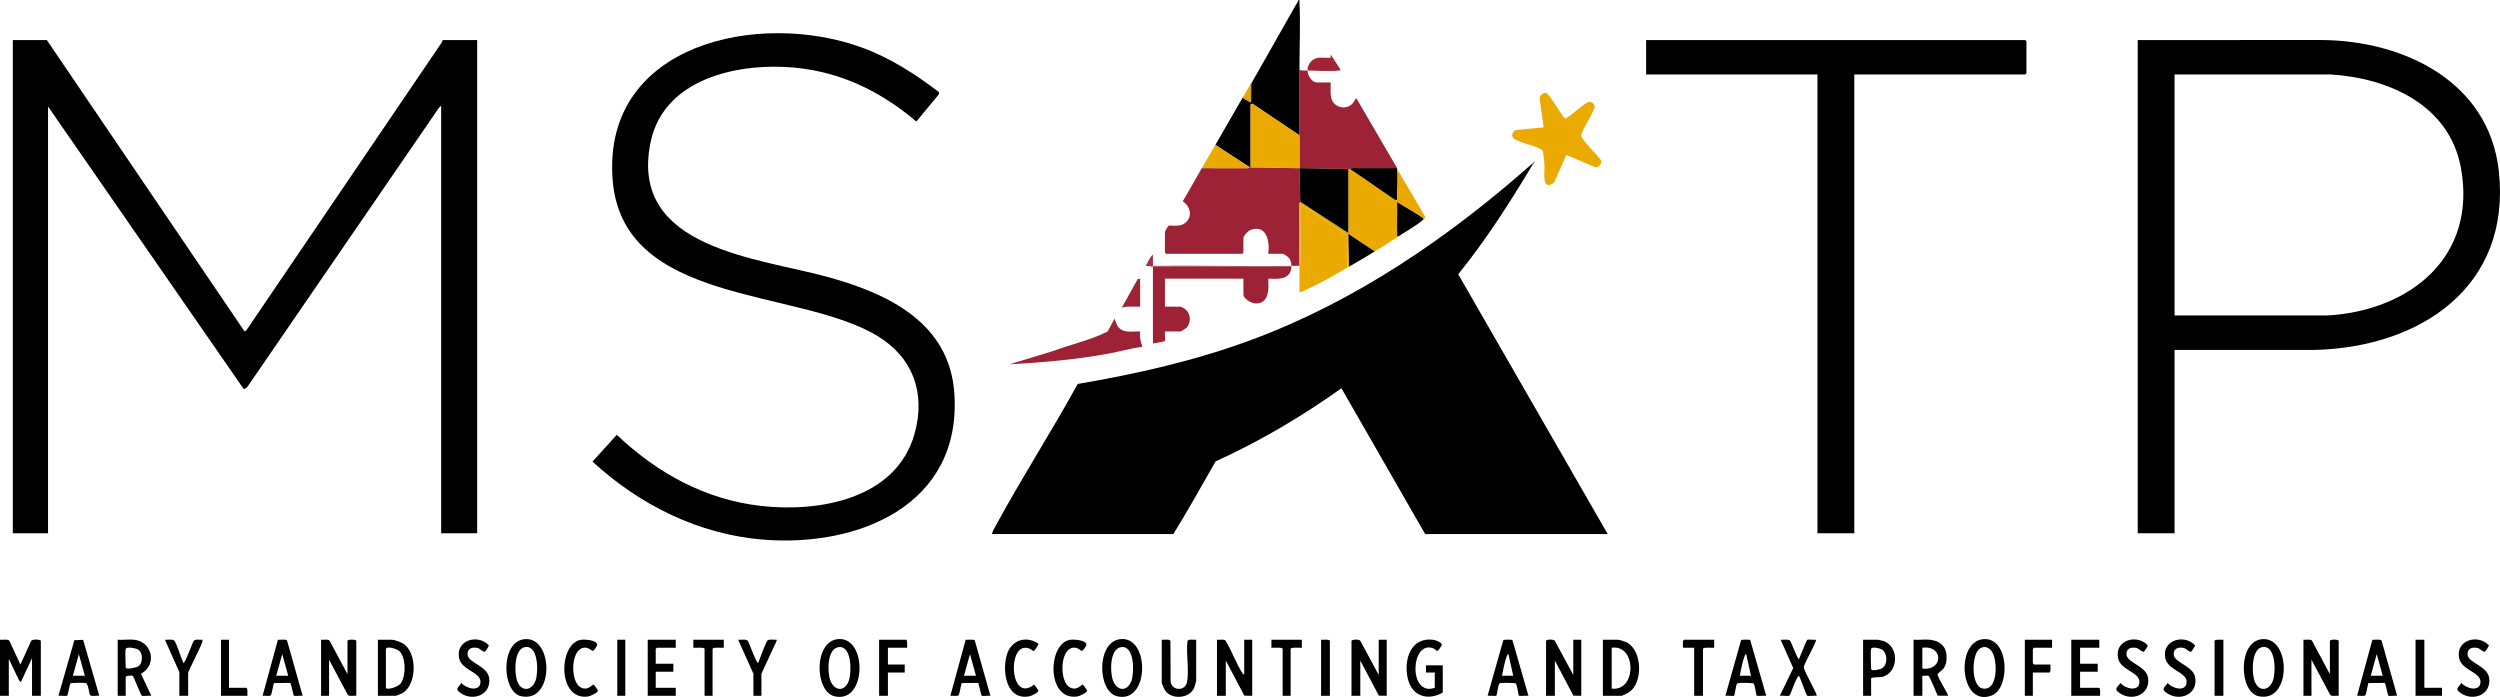
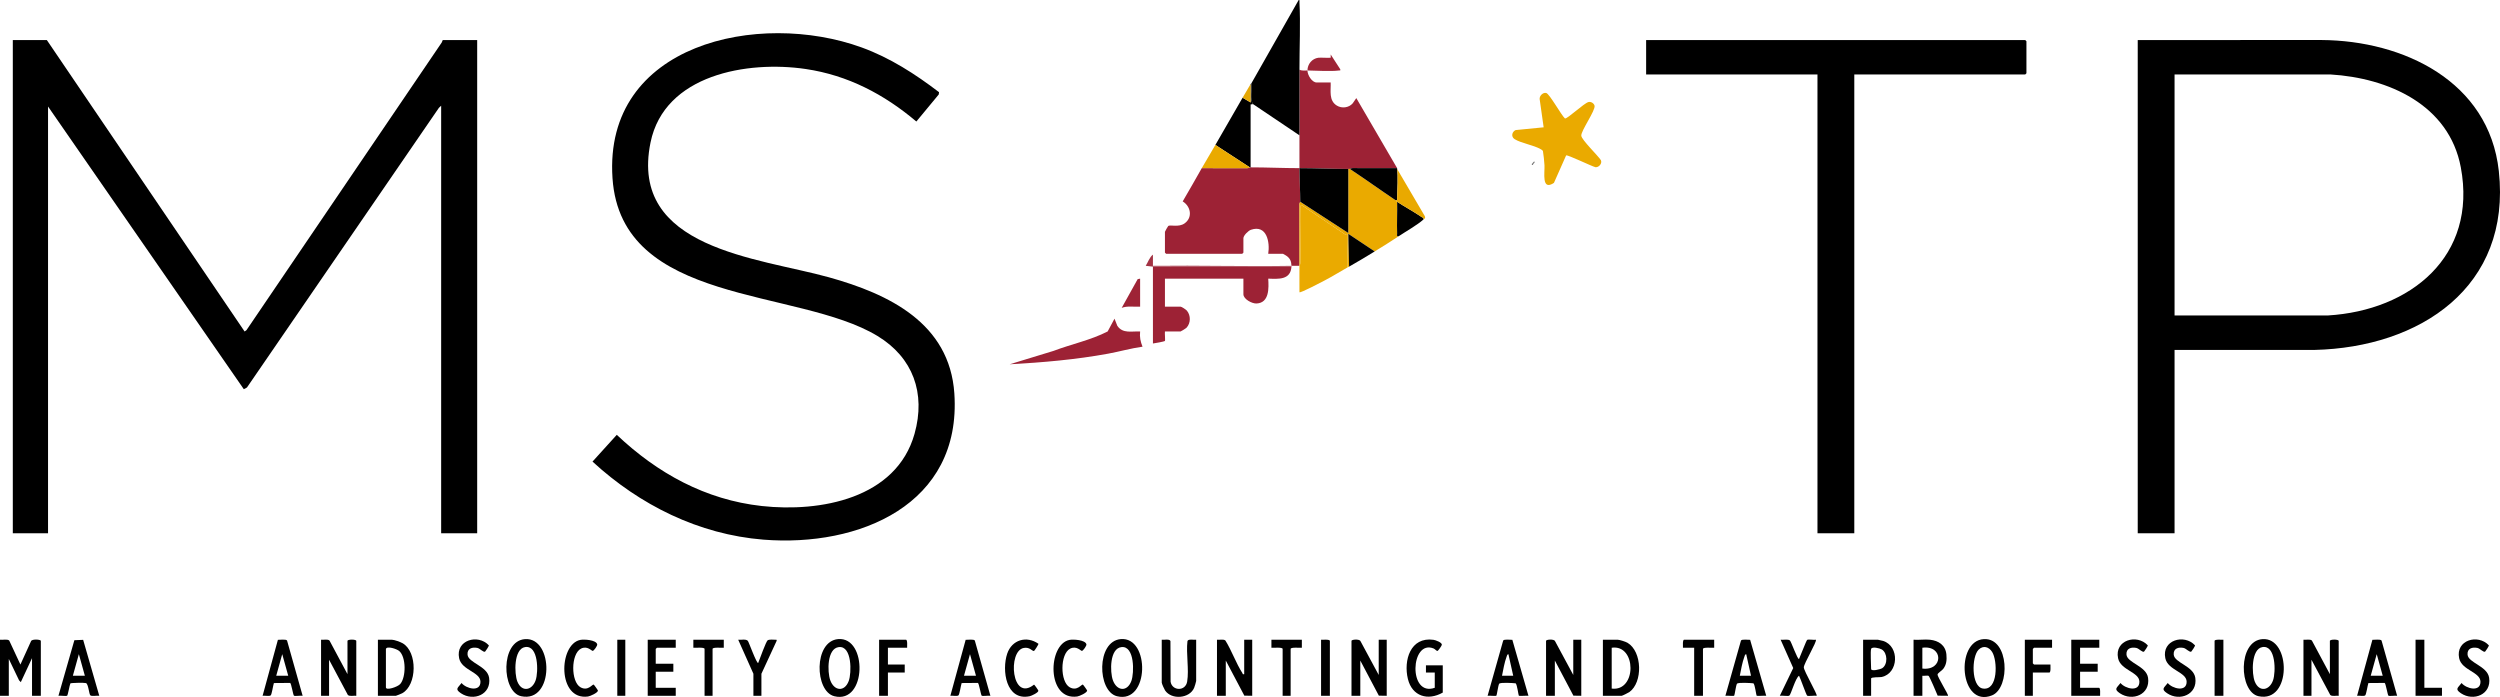
<svg xmlns="http://www.w3.org/2000/svg" version="1.1" id="Layer_1" x="0px" y="0px" viewBox="0 0 12489.901 3482.318" enable-background="new 0 0 12489.901 3482.318" xml:space="preserve">
  <g>
-     <path d="M7656,824.089c-113.52,188.971-231.731,374.464-370.821,546.005L8032,2668.089h-912l-418.239-728.25   c-197.839,140.784-407.449,264.604-628.691,365.322c-69.68,121.185-137.565,244.458-211.07,362.929h-906   c2.16-14.032,12.186-29.546,19.308-42.692c129.513-239.07,278.007-468.691,408.86-707.139   c293.841-50.15,585.229-115.744,864.819-219.181c522.52-193.312,988.325-512.294,1403.013-878.987L7656,824.089z" />
    <polygon points="234,200.089 1222.041,1656.133 1231.36,1649.448 2206.683,212.594 2212,200.089 2384,200.089 2384,2664.089    2204,2664.089 2204,528.089 2192.695,538.785 1233.783,1935.859 1218.084,1944.381 240,532.089 240,2664.089 64,2664.089    64,200.089  " />
    <path d="M10864,1748.089v916h-184v-2464l918.165-0.165c409.585,2.66,836.547,206.332,885.786,654.214   c63.761,579.958-394.334,881.839-921.786,894.116L10864,1748.089z M10864,1576.089l765.961-0.039   c412.378-24.838,747.651-294.933,664.127-740.049c-58.679-312.709-361.781-446.639-651.923-464.077L10864,372.089V1576.089z" />
    <path d="M4691.446,460.597l-1.528,11.381l-111.866,135.118c-160.823-135.983-341.945-231.141-552.715-262.346   c-289.465-42.856-705.961,26.697-775.379,367.297c-108.463,532.181,538.087,574.98,890.904,673.177   c299.76,83.43,603.582,228.778,627.095,580.905c37.146,556.281-477.523,767.968-953.927,729.927   c-323.031-25.794-618.194-173.197-853.862-389.97l121.285-133.717c202.744,191.789,443.045,324.677,724.593,355.67   c290.883,32.02,671.876-36.41,763.008-360.895c56.931-202.707-7.75-381.059-185.369-488.744   c-399.013-241.911-1280.767-149.96-1323.646-788.354c-45.232-673.416,732.19-839.378,1244.947-652.947   C4446.104,288.409,4572.884,370.067,4691.446,460.597z" />
    <path d="M9264,372.089v2292h-184v-2292h-856v-172h1894c0.424,0,6,5.576,6,6v160c0,0.424-5.576,6-6,6H9264z" />
    <path fill="#9D2235" d="M6492,840.089c-0.037,55.764,4.051,113.327,4,168c0,0.71-4.274,6.346-4.282,13.532   c-0.11,102.158,0.667,204.366,0.282,306.468c-13.287,0.159-26.712-0.223-40,0c-0.56-20.678-5.107-34.722-22.001-47.998   c-2.827-2.221-18.833-12.002-19.999-12.002h-74c9.287-58.27-7.046-146.932-86.192-120.195   c-13.337,4.505-37.808,28.736-37.808,42.195v72c0,0.424-5.576,6-6,6h-380c-0.424,0-6-5.576-6-6v-104   c0-1.687,15.206-28.448,16.633-29.347c10.586-6.667,52.404,7.955,81.389-12.631c41.722-29.631,31.238-85.084-9.296-109.967   c32.719-54.766,63.508-110.772,95.274-166.054c75.434-0.316,150.978,0.297,226.471,0.289c7.457-0.001,12.819-4.289,13.529-4.289h4   C6327.595,836.091,6410.955,840.065,6492,840.089z" />
    <path fill="#9D2235" d="M6532,352.089c-0.005,22.592,22.264,60,46,60h70c1.637,41.27-10.493,89.912,30.672,115.328   c25.051,15.467,59.944,11.282,79.441-11.216l17.91-26.156L6980,840.089c-74.102,0.325-148.312-0.306-222.473-0.292   c-7.478,0.001-12.817,4.292-13.527,4.292h-8c-79.593-0.003-162.955-3.977-244-4c0.036-54.608-0.02-109.392,0-164   c0.039-109.272,0.062-218.728,0-328C6503.911,354.58,6518.631,351.913,6532,352.089z" />
    <path d="M6492,348.089c0.062,109.272,0.039,218.728,0,328l-232-156c-17.156-22.899-3.829-75.103-8-104L6488.052,0.12   c6.563-1.082,3.717,5.387,3.951,9.902C6497.659,119.215,6491.937,237.818,6492,348.089z" />
    <path fill="#9D2235" d="M6452,1332.089c-3.951,66.929-64.381,61.876-116.021,59.979c3.062,46.979,5.921,120.76-58.118,124.194   c-22.901,1.228-65.861-21.844-65.861-46.174v-78h-392v140h78c5.41,0,27.373,14.692,31.844,20.156   c19.759,24.145,19.305,61.649-1.771,84.796c-3.086,3.389-28.294,19.048-30.074,19.048h-78c-1.663,8.521,2.507,44.246-0.395,47.615   c-1.986,2.305-51.314,11.726-59.586,12.392L5760,1332.089H6452z" />
    <path fill="#EAAA00" d="M7824.317,776.36l-60.857,137.191c-63.375,42.397-45.339-52.111-47.294-87.627   c-1.301-23.624-4.368-49.489-7.881-72.119c-3.003-4.012-7.093-6.235-11.316-8.683c-35.11-20.354-97.549-29.633-129.992-50.011   c-18.678-11.733-13.965-36.244,4.768-45.277l140.254-13.782l-20.107-142.071c-0.407-16.154,17.223-33.654,33.214-29.304   c16.435,4.471,74.582,109.859,93.303,127.117c12.077,2.91,95.13-76.484,117.609-82.032c12.573-3.103,27.063,6.048,30.315,18.188   c6.04,22.554-67.853,124.83-66.308,149.852c1.276,20.67,83.334,99.409,98.027,122.398c7.604,16.282-10.333,36.729-27.043,35.137   C7951.782,830.825,7830.771,771.76,7824.317,776.36z" />
    <path fill="#EAAA00" d="M6744,844.089c76.692,50.726,151.555,104.995,228,156c2.837,1.893,5.158,6.105,8,8   c1.302,52.59-1.76,105.572-0.001,158.182c0.258,7.708-4.075,16.052,8.001,13.818c-39.639,26.48-79.471,50.963-120,76   l-131.979-87.98l3.979,163.98c-2.837,1.612-5.658,2.678-8,4c-4.02-22.016,5.311-160.293-0.03-168.016   c-0.417-0.603-10.596,5.539-14.623,1.128l-215.426-145.053l-5.928,5.868c-1.501,94.796,1.91,189.767,0.3,284.548   c-0.123,7.246-4.279,12.816-4.293,13.525c0.386-102.102-0.392-204.311-0.282-306.468c0.007-7.186,4.281-12.822,4.282-13.532   l239.96,155.999l0.04-319.999H6744z" />
    <path fill="#EAAA00" d="M6492,1328.089c0.014-0.709,4.17-6.279,4.293-13.525c1.61-94.781-1.801-189.752-0.3-284.548l5.928-5.868   l215.426,145.053c4.026,4.411,14.206-1.731,14.623-1.128c5.341,7.722-3.989,145.999,0.03,168.016   c-38.661,21.823-76.386,45.513-115.915,66.086c-13.471,7.01-119.276,62.83-124.065,57.9   C6492.613,1416.154,6491.146,1372,6492,1328.089z" />
    <path fill="#9D2235" d="M5696.021,1656.068c-3.072,28.677,1.737,49.948,11.991,76.004c-57.768,7.878-114.023,24.223-171.271,34.758   c-162.527,29.91-327.7,43.968-492.721,53.219l219.045-66.895c89.215-33.923,186.534-53.818,270.767-97.234l34.218-63.802   l14.144,35.776C5609.723,1668.287,5654.289,1653.866,5696.021,1656.068z" />
    <path d="M6260,520.089l-12.007,1.927L6248,836.089h-4l-172-112c45.256-78.643,90.619-157.431,136-236l39.979,23.98l0.021-91.98   c0.846-1.465,2.832-2.638,4-4C6256.171,444.986,6242.844,497.19,6260,520.089z" />
    <path fill="#010101" d="M0,3196.089c13.061,1.872,36.378-4.553,46.045,3.955l55.974,120.026l53.727-118.235   c6.533-9.739,48.254-7.637,48.254,0.254v274h-44v-188l-56.048,119.99l-8.728-9.215L44,3292.089v184H0V3196.089z" />
    <path d="M6080,3196.089c12.331,1.639,32.797-4.292,42.053,3.947c31.478,50.557,53.14,113.541,84.975,162.894   c2.542,3.941-0.466,7.106,8.973,5.16v-172h40v280l-39.362-0.656L6124,3300.089v176h-44V3196.089z" />
    <path d="M7860,3372.089v-176h40v280l-39.363-0.655L7768,3300.089v176h-44v-274c0-7.848,38.363-9.886,44.216-0.218L7860,3372.089z" />
    <path d="M6888,3372.089v-176h40v280l-39.363-0.655L6796,3300.089v176h-44v-274c0-7.848,38.363-9.886,44.216-0.218L6888,3372.089z" />
    <path d="M1736,3368.089v-166c0-8.811,44-8.811,44,0v274c-12.324-1.639-32.809,4.292-42.054-3.946L1644,3296.089v180h-40v-280   c12.324,1.639,32.808-4.292,42.054,3.946L1736,3368.089z" />
    <path d="M11640,3368.089v-166c0-8.811,44-8.811,44,0v274c-12.324-1.639-32.809,4.292-42.054-3.946L11548,3296.089v180h-40v-280   c12.324,1.639,32.809-4.292,42.054,3.946L11640,3368.089z" />
    <path d="M9642,3196.089c43.62,4.594,77.953,27.636,82.162,73.838c2.433,26.704,0.619,50.571-16.179,72.145   c-6.886,8.844-27.834,20.924-28.026,27.824c-0.379,13.547,56.813,102.663,52.042,106.152l-51.454-0.502   c-4.958-12.561-40.572-95.927-45.181-98.803c-5.345-3.337-23.522,0.88-31.364-0.655v100h-44v-280   C9586.339,3198.084,9616.133,3193.365,9642,3196.089z M9604,3340.089c105.99,12.655,106.111-118.481,0-104V3340.089z" />
    <path d="M8008,3476.089v-280h74c9.138,0,39.787,9.814,48.832,15.168c74.237,43.937,77.579,198.405,8.913,246.577   c-4.781,3.354-34.575,18.255-37.745,18.255H8008z M8052,3440.089c125.787,16.188,124.679-222.429,0-204V3440.089z" />
-     <path d="M670,3196.089c93.154,10.281,115.253,127.876,34.04,169.954l51.941,110.024c-10.176-2.114-41.003,3.338-47.344-0.633   c-6.05-3.789-40.607-95.77-45.276-98.682c-4.877-3.042-35.361-1.558-35.361,5.336v94h-40v-280   C614.249,3198.169,644.271,3193.249,670,3196.089z M628,3242.089c-3.772,12.173,0,73.396,0,92c0,13.448,52.818,1.396,62.928-5.072   c24.558-15.712,23.983-69.804-1.477-84.38C678.341,3238.277,632.017,3229.126,628,3242.089z" />
    <path d="M9911.221,3192.983c128.032-7.015,132.576,244.365,40.759,281.085C9789.962,3538.863,9765.987,3200.94,9911.221,3192.983z    M9885.346,3245.435c-36.197,35.139-37.626,185.168,20.9,194.442c76.906,12.187,73.698-139.203,46.52-182.554   C9936.717,3231.723,9908.748,3222.717,9885.346,3245.435z" />
    <path d="M11303.256,3193.03c143.695-10.099,146.482,320.655-19.475,285.281   C11185.558,3457.375,11178.497,3201.798,11303.256,3193.03z M11303.02,3232.778c-56.659,9.352-54.203,132.865-38.181,172.472   c21.922,54.187,73.423,45.149,91.357-6.965C11370.34,3357.184,11370.366,3221.662,11303.02,3232.778z" />
    <path d="M2623.255,3193.03c143.696-10.099,146.483,320.655-19.474,285.281C2505.558,3457.375,2498.497,3201.798,2623.255,3193.03z    M2623.019,3232.778c-56.659,9.352-54.203,132.865-38.18,172.472c21.921,54.187,73.422,45.149,91.357-6.965   C2690.34,3357.184,2690.366,3221.662,2623.019,3232.778z" />
    <path d="M1888,3476.089v-280h70c11.913,0,42.904,11.263,54.128,17.872c74.276,43.734,71.654,208.499-2.753,249.503   c-3.791,2.089-29.684,12.625-31.375,12.625H1888z M1928,3242.089v192c0,17.381,58.616-2.104,71.391-16.609   c29.766-33.797,30.4-135.276-5.346-165.436C1982.619,3242.404,1933.165,3225.367,1928,3242.089z" />
    <path d="M5599.169,3192.926c147.558-13.176,143.761,326.675-19.282,285.278C5481.673,3453.266,5476.408,3203.888,5599.169,3192.926   z M5603.091,3232.798c-59.789,6.481-58.116,123.845-43.232,165.432c19.483,54.439,71.542,59.912,92.335,4.052   C5667.094,3362.252,5668.978,3225.656,5603.091,3232.798z" />
    <path d="M4187.169,3192.926c147.558-13.176,143.761,326.675-19.282,285.278C4069.673,3453.266,4064.408,3203.888,4187.169,3192.926   z M4191.091,3232.798c-59.789,6.481-58.116,123.845-43.232,165.432c19.483,54.439,71.542,59.912,92.335,4.052   C4255.094,3362.252,4256.978,3225.656,4191.091,3232.798z" />
    <path fill="#010101" d="M5976,3196.089v206c0,3.39-7.833,28.901-9.997,34.003c-23.271,54.866-113.253,60.765-145.323,13.318   c-4.05-5.992-16.68-33.941-16.68-39.32v-214c10.392,1.772,39.542-5.364,43.441,6.559l0.815,203.185   c7.137,46.234,74.353,49.634,82.785-0.703c10.076-60.15-5.983-140.135,1.518-202.482   C5936.458,3190.726,5965.608,3197.861,5976,3196.089z" />
    <path d="M7168,3436.089v-76l-44.021,0.021l0.021-36.021h84v136c-74.509,42.394-153.014,18.453-174.129-67.871   c-22.65-92.6,12.118-211.738,127.779-195.782c9.762,1.347,42.98,13.1,41.8,24.964c-0.441,4.438-17.725,29.689-21.875,30.539   c-4.692,0.96-12.381-9.402-19.26-12.17C7046.204,3193.039,7034.758,3483.578,7168,3436.089z" />
    <path d="M415.436,3196.652l80.547,279.413c-10.557-1.844-36.649,3.569-44.216-1.742c-7.094-4.979-9.919-57.504-22.311-61.689   c-7.276-2.457-75.728-1.472-77.917,1.782c-4.031,8.773-12.347,58.742-16.07,61.152c-5.482,3.549-34.214-1.424-43.467,0.482   l79.535-277.64L415.436,3196.652z M424,3376.089l-30-108.041l-30,108.041H424z" />
    <path d="M7555.601,3196.5l80.397,279.55c-7.888-1.354-45.496,2.094-47.823-0.147c-2.307-2.222-8.13-54.21-15.935-62.054   c-13.772-1.419-76.434-5.741-82.337,2.143c-5.248,7.008-11.093,56.953-14.288,59.702c-3.301,2.841-35.56-1.197-43.6,0.369   l77.883-276.075C7515.633,3192.24,7544.977,3197.082,7555.601,3196.5z M7560,3376.089l-24.04-107.999   c-6.729,1.119-7.164,7.795-9.085,12.873c-10.543,27.851-16.967,65.54-22.875,95.125H7560z" />
    <path d="M8743.602,3196.5l80.396,279.55c-7.888-1.354-45.496,2.094-47.823-0.147c-2.307-2.222-8.129-54.21-15.935-62.054   c-13.772-1.419-76.435-5.741-82.338,2.143c-5.247,7.008-11.093,56.953-14.287,59.702c-3.301,2.841-35.56-1.197-43.601,0.369   l77.884-276.075C8703.633,3192.24,8732.977,3197.082,8743.602,3196.5z M8748,3376.089l-24.04-107.999   c-6.729,1.119-7.163,7.795-9.086,12.873c-10.543,27.851-16.966,65.54-22.874,95.125H8748z" />
    <path d="M1511.986,3476.068c-9.26-1.937-37.97,3.051-43.455-0.5c-3.949-2.557-13.526-62.233-18.971-63.729l-81.176,0.646   c-3.64,10.084-10.664,57.982-16.152,61.839c-7.243,5.091-30.305,0.118-40.242,1.748l76.407-279.571   c10.625,0.582,39.968-4.26,45.703,3.487L1511.986,3476.068z M1440,3376.089l-30-108.041l-30,108.041H1440z" />
    <path d="M4947.986,3476.068c-9.26-1.937-37.97,3.051-43.455-0.5c-3.949-2.557-13.526-62.233-18.971-63.729l-81.176,0.646   c-3.64,10.084-10.664,57.982-16.151,61.839c-7.244,5.091-30.306,0.118-40.242,1.748l76.408-279.571   c10.624,0.582,39.968-4.26,45.703,3.487L4947.986,3476.068z M4876,3376.089l-30-108.041l-30,108.041H4876z" />
    <path d="M11975.986,3476.068c-9.26-1.937-37.97,3.051-43.455-0.5c-3.949-2.557-13.526-62.233-18.971-63.729l-81.176,0.646   c-3.64,10.084-10.664,57.982-16.151,61.839c-7.243,5.091-30.306,0.118-40.242,1.748l76.407-279.571   c10.625,0.582,39.969-4.26,45.703,3.487L11975.986,3476.068z M11904,3376.089l-30-108.041l-30,108.041H11904z" />
    <path fill="#010101" d="M10488,3196.089v40h-96v80h88v40h-88v80h94c8.776,0,5.717,32.5,6,40h-144v-280H10488z" />
    <path d="M8987.952,3292.079c5.995-11.982,36.295-92.581,40.687-95.334c6.102-3.826,33.729,1.348,43.347-0.636   c7.449,7.249-60.22,119.132-60.22,137.98c0,18.055,70.013,136.774,64.215,141.979c-9.847-2.066-41.654,3.211-47.436-0.521   c-4.513-2.912-33.684-87.214-40.594-99.448c-17.561,9.717-40.396,94.199-48.589,99.334c-6.33,3.967-37.19-1.461-47.361,0.616   l66.955-138.548l-62.937-141.39c13.004,1.729,36.26-4.242,46.358,3.601C8948.631,3204.568,8980.737,3297.602,8987.952,3292.079z" />
    <path d="M9348,3476.089h-40v-280h74c1.337,0,22.965,4.921,26.083,5.917c83.405,26.636,77.532,162.751-7.852,180.314   c-10.588,2.178-52.231-0.844-52.231,7.769V3476.089z M9348,3242.089c-4.022,12.956,0,80.08,0,100c0,13.223,45.923,2.421,55.86-4.14   c28.113-18.559,26.701-75.569-2.463-93.257C9390.757,3238.239,9352.082,3228.943,9348,3242.089z" />
    <path d="M3376,3196.089v40h-94c-0.424,0-6,5.576-6,6v74h88v40h-88v80h100v40h-140v-280H3376z" />
    <path d="M2423.492,3255.536c-8.363,4.871-25.447-15.789-38.396-18.51c-26.201-5.506-51.417,2.857-49.331,33.011   c2.897,41.889,99.286,56.855,107.872,116.387c12.037,83.458-78.149,119.232-140.965,76.99   c-32.336-21.745-14.22-27.348,3.262-51.116c23.115,28.635,94.551,46.637,94.424-6.216c-0.117-49.035-93.939-57.03-106.577-117.752   c-18.811-90.378,93.863-123.054,148.364-64.306C2443.693,3227.502,2425.074,3254.614,2423.492,3255.536z" />
    <path d="M10711.491,3255.536c-8.362,4.871-25.446-15.789-38.395-18.51c-26.201-5.506-51.417,2.857-49.331,33.011   c2.897,41.889,99.286,56.855,107.872,116.387c12.037,83.458-78.148,119.232-140.965,76.99   c-32.336-21.745-14.22-27.348,3.263-51.116c23.114,28.635,94.55,46.637,94.424-6.216c-0.117-49.035-93.938-57.03-106.577-117.752   c-18.812-90.378,93.863-123.054,148.363-64.306C10731.693,3227.502,10713.074,3254.614,10711.491,3255.536z" />
    <path d="M10947.491,3255.536c-8.362,4.871-25.446-15.789-38.395-18.51c-26.201-5.506-51.417,2.857-49.331,33.011   c2.897,41.889,99.286,56.855,107.872,116.387c12.037,83.458-78.148,119.232-140.965,76.99   c-32.336-21.745-14.22-27.348,3.263-51.116c23.114,28.635,94.55,46.637,94.424-6.216c-0.117-49.035-93.938-57.03-106.577-117.752   c-18.812-90.378,93.863-123.054,148.363-64.306C10967.693,3227.502,10949.074,3254.614,10947.491,3255.536z" />
    <path d="M12415.491,3255.536c-8.362,4.871-25.446-15.789-38.395-18.51c-26.201-5.506-51.417,2.857-49.331,33.011   c2.897,41.889,99.286,56.855,107.872,116.387c12.037,83.458-78.148,119.232-140.965,76.99   c-32.336-21.745-14.22-27.348,3.263-51.116c23.114,28.635,94.55,46.637,94.424-6.216c-0.117-49.035-93.938-57.03-106.577-117.752   c-18.812-90.378,93.863-123.054,148.363-64.306C12435.693,3227.502,12417.074,3254.614,12415.491,3255.536z" />
    <path d="M6980,840.089c0.136,1.319-0.18,2.696,0,4c4.955,35.861,1.289,103.541,0.001,142.182   c-0.256,7.695,4.078,16.052-8.001,13.818c-76.445-51.005-151.308-105.274-228-156c0.709,0,6.049-4.291,13.527-4.292   C6831.688,839.783,6905.898,840.414,6980,840.089z" />
    <path fill="#010101" d="M4532,3236.089h-96v84h84v40h-84v116h-44v-280h134C4534.776,3196.089,4531.717,3228.589,4532,3236.089z" />
    <path d="M5342.905,3196.992c18.741-3.801,79.114-0.447,84.718,21.862c1.851,7.367-16.278,31.977-22.176,32.971   c-5.893,0.994-26.925-27.729-58.946-11.22c-51.18,26.387-51.048,165.763-2.173,193.154c36.977,20.723,58.547-15.356,65.53-13.679   c1.795,0.431,21.456,28.2,21.443,30.045c-0.073,10.698-38.588,28.079-49.645,29.608   C5227.87,3501.005,5233.757,3219.127,5342.905,3196.992z" />
    <path d="M5187.98,3216.163c1.784,2.479-20.1,36.031-22.217,36.185c-10.519,0.762-20.454-20.651-50.803-15.326   c-81.553,14.309-62.016,273.415,51.099,183.275c1.859,0.163,21.266,27.391,21.54,30.473c0.821,9.23-34.417,25.683-43.37,27.549   c-118.787,24.757-140.011-129.924-112.384-212.385C5055.168,3196.32,5128.462,3174.643,5187.98,3216.163z" />
    <path d="M2898.906,3196.992c18.741-3.801,79.114-0.447,84.718,21.862c1.851,7.367-16.279,31.977-22.176,32.971   c-5.893,0.994-26.926-27.729-58.946-11.22c-51.18,26.387-51.048,165.763-2.173,193.154c36.977,20.723,58.547-15.356,65.531-13.679   c1.794,0.431,21.455,28.2,21.443,30.045c-0.073,10.698-38.588,28.079-49.645,29.608   C2783.87,3501.005,2789.757,3219.127,2898.906,3196.992z" />
-     <path fill="#010101" d="M896,3358.089l-71.981-161.978c13.044,1.842,36.352-4.572,46.026,3.933   c11.888,10.452,36.089,92.623,46.003,112.035c7.505,5.884,46.798-104.641,51.706-110.237c9.337-10.646,31.033-4.175,44.234-5.733   c0.604,9.691-3.896,18.055-7.288,26.68C996.54,3243.538,940,3354.409,940,3362.089v114h-44V3358.089z" />
    <path d="M10252,3196.089v40h-90c-0.424,0-6,5.576-6,6v72c0,0.424,5.576,6,6,6h82c-0.283,7.5,2.776,40-6,40h-82v116h-40v-280H10252z   " />
    <path d="M3764,3366.089l-75.98-169.979c13.851,1.837,38.591-5.254,48.227,5.732c4.906,5.593,44.203,116.124,51.706,110.237   c6.979-16.693,38.998-108.584,48.01-114.029c5.542-3.348,30.38-2.988,38.116-1.964c5.521,0.73,6.958-2.208,5.829,5.883   L3804,3366.089v110h-40V3366.089z" />
    <path fill="#010101" d="M8564,3196.089l0.021,40.021c-9.384,1.156-56.021-4.068-56.021,5.979v234h-44v-240h-56   c0.283-7.5-2.776-40,6-40H8564z" />
    <polygon fill="#010101" points="12112,3196.089 12112,3436.089 12200,3436.089 12200,3476.089 12068,3476.089 12068,3196.089  " />
    <path d="M3616,3196.089l0.021,40.021c-9.384,1.156-56.021-4.068-56.021,5.979v234h-40v-234c0-10.047-46.637-4.823-56.021-5.979   l0.021-40.021H3616z" />
    <path d="M6504,3196.089l0.021,40.021c-9.384,1.156-56.021-4.068-56.021,5.979v234h-40v-234c0-10.047-46.637-4.823-56.021-5.979   l0.021-40.021H6504z" />
-     <path d="M1144,3196.089v240h86c8.776,0,5.717,32.5,6,40h-132v-280H1144z" />
    <path fill="#EAAA00" d="M6244,836.089c-0.709,0-6.072,4.288-13.529,4.289c-75.494,0.008-151.037-0.605-226.471-0.289   c22.281-38.776,45.683-77.219,68-116L6244,836.089z" />
    <path fill="#010100" d="M6980,1008.089c38.311,25.549,82.595,48.793,122.121,76.079c4.981,3.439,11.857,3.031,9.879,11.921   c-30.204,27.585-88.048,59.983-124,84c-12.076,2.233-7.743-6.11-8.001-13.818C6978.24,1113.661,6981.302,1060.679,6980,1008.089z" />
    <path fill="#020202" d="M11108,3196.089v280h-44v-274C11064,3192.914,11099.989,3196.644,11108,3196.089z" />
    <path fill="#020202" d="M6644,3476.089h-44v-280c8.011,0.555,44-3.175,44,6V3476.089z" />
    <path fill="#E9A900" d="M7112,1096.089c1.979-8.89-4.897-8.482-9.879-11.921c-39.526-27.287-83.811-50.53-122.121-76.079   c-2.842-1.895-5.163-6.107-8-8c12.079,2.233,7.745-6.123,8.001-13.818c1.288-38.64,4.954-106.32-0.001-142.182l138.371,235.88   C7122.358,1092.185,7118.223,1090.405,7112,1096.089z" />
    <path fill="#010100" d="M6868,1256.089c-42.611,26.323-84.42,51.235-128,76l-3.979-163.98L6868,1256.089z" />
    <rect x="3084" y="3196.089" width="40" height="280" />
    <path fill="#9E2436" d="M6532,352.089c0.007-31.635,22.915-59.373,54.353-63.647c10.908-1.483,59.538,1.911,61.67-0.317   c1.13-1.181-0.775-12.197,0.017-16.036l47.916,74.064c1.04,8.14-0.326,5.204-5.882,5.942   C6647.817,357.709,6577.279,352.683,6532,352.089z" />
    <path fill="#9E2336" d="M5696,1392.089v140c-30.672,1.823-62.965-5.084-92.036,5.963l79.752-143.459L5696,1392.089z" />
    <path fill="#A33243" d="M5760,1332.089l-35.999-4.04c11.339-17.959,19.05-43.205,35.999-55.96v56c230.51-2.886,461.525,3.859,692,0   c0.036,1.318,0.078,2.687,0,4H5760z" />
    <path fill="#E4A704" d="M6248,420.089l-0.021,91.98L6208,488.089C6221.123,465.369,6234.894,442.776,6248,420.089z" />
    <path fill="#7F7F7F" d="M7656,816.089c3.343-2.718,3.347-10.651,11.999-7.961c1.766,1.398-6.693,9.883-7.999,11.961L7656,816.089z" />
    <path fill="#424242" d="M7660,820.089c-0.962,1.531-3.181,2.636-4,4l-4-4c1.399-1.237,2.542-2.815,4-4L7660,820.089z" />
-     <path fill="#EAAA00" d="M6260,520.089l232,156c-0.02,54.608,0.036,109.392,0,164c-81.045-0.023-164.405-3.998-244-4l-0.007-314.073   L6260,520.089z" />
    <path d="M6736,844.089l-0.04,319.999L6496,1008.089c0.051-54.673-4.037-112.236-4-168   C6573.045,840.112,6656.407,844.086,6736,844.089z" />
  </g>
</svg>